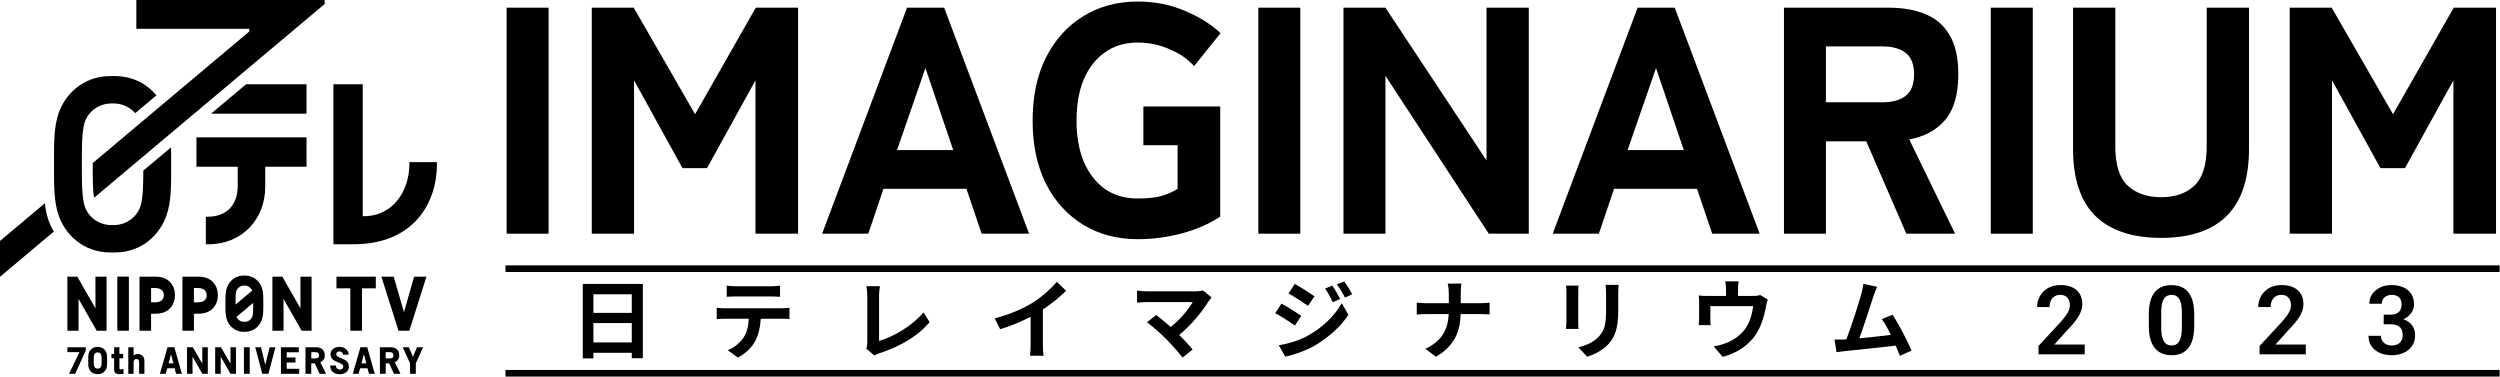
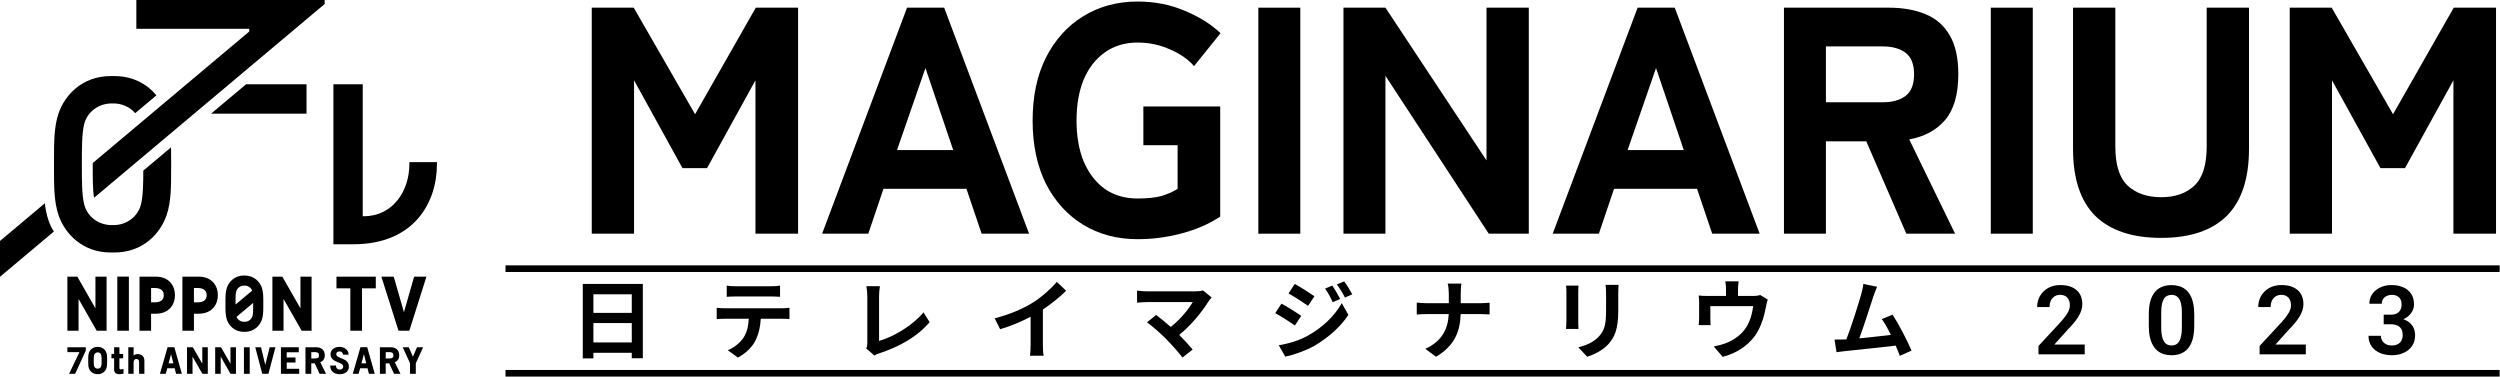
<svg xmlns="http://www.w3.org/2000/svg" role="img" aria-label="日テレイマジナリウム 2023" width="755" height="114" viewBox="0 0 755 114" fill="none">
-   <path d="M153 70.574V2.318H165.676V70.574H153Z" fill="black" />
  <path d="M178.711 70.574V2.318H191.387L209.914 34.496L228.246 2.318H241.019V70.574H228.148V24.257L213.522 50.78H206.111L191.484 24.257V70.574H178.711Z" fill="black" />
  <path d="M248.28 70.574L273.925 2.318H285.139L310.784 70.574H296.45L291.867 57.02H266.807L262.224 70.574H248.28ZM270.902 45.319H287.869L279.483 20.552L270.902 45.319Z" fill="black" />
  <path d="M343.542 72.232C337.367 72.232 331.874 70.769 327.063 67.844C322.318 64.919 318.58 60.791 315.85 55.46C313.184 50.065 311.852 43.727 311.852 36.446C311.852 29.1 313.184 22.762 315.85 17.431C318.58 12.036 322.318 7.876 327.063 4.95C331.874 1.96 337.367 0.465 343.542 0.465C348.743 0.465 353.521 1.407 357.876 3.293C362.232 5.113 365.807 7.356 368.602 10.021L360.607 19.967C358.786 17.887 356.349 16.196 353.293 14.896C350.238 13.531 346.988 12.849 343.542 12.849C339.707 12.849 336.392 13.856 333.596 15.871C330.866 17.822 328.753 20.552 327.258 24.062C325.828 27.573 325.113 31.701 325.113 36.446C325.113 41.126 325.828 45.222 327.258 48.732C328.753 52.242 330.866 55.005 333.596 57.02C336.392 58.971 339.707 59.946 343.542 59.946C346.533 59.946 348.97 59.686 350.856 59.166C352.741 58.581 354.333 57.866 355.634 57.02V43.857H345.298V32.156H368.505V65.406C365.19 67.617 361.322 69.307 356.901 70.477C352.546 71.647 348.093 72.232 343.542 72.232Z" fill="black" />
  <path d="M380.015 70.574V2.318H392.691V70.574H380.015Z" fill="black" />
  <path d="M405.725 70.574V2.318H418.402L448.922 48.44V2.318H461.696V70.574H449.605L418.402 22.892V70.574H405.725Z" fill="black" />
  <path d="M468.915 70.574L494.56 2.318H505.773L531.418 70.574H517.085L512.502 57.02H487.442L482.859 70.574H468.915ZM491.537 45.319H508.504L500.118 20.552L491.537 45.319Z" fill="black" />
  <path d="M538.754 70.574V2.318H570.347C574.637 2.318 578.343 2.968 581.463 4.268C584.648 5.568 587.086 7.681 588.776 10.606C590.531 13.531 591.409 17.464 591.409 22.404C591.409 28.515 590.076 33.131 587.411 36.251C584.811 39.306 581.203 41.256 576.588 42.102L590.434 70.574H575.71L563.619 42.687H551.43V70.574H538.754ZM551.43 30.888H568.592C571.517 30.888 573.825 30.238 575.515 28.938C577.205 27.638 578.05 25.46 578.05 22.404C578.05 19.414 577.205 17.269 575.515 15.969C573.825 14.669 571.517 14.019 568.592 14.019H551.43V30.888Z" fill="black" />
  <path d="M601.221 70.574V2.318H613.897V70.574H601.221Z" fill="black" />
  <path d="M652.674 71.842C643.963 71.842 637.333 69.632 632.782 65.211C628.297 60.726 626.054 53.965 626.054 44.929V2.318H638.828V44.247C638.828 49.772 640.063 53.705 642.533 56.045C645.068 58.386 648.449 59.556 652.674 59.556C656.9 59.556 660.247 58.386 662.718 56.045C665.188 53.705 666.423 49.772 666.423 44.247V2.318H679.197V44.929C679.197 53.965 676.954 60.726 672.469 65.211C667.983 69.632 661.385 71.842 652.674 71.842Z" fill="black" />
  <path d="M691.494 70.574V2.318H704.17L722.697 34.496L741.029 2.318H753.802V70.574H740.931V24.257L726.305 50.78H718.894L704.267 24.257V70.574H691.494Z" fill="black" />
  <path d="M152.664 82.14H754.89V80.14H152.664V82.14ZM754.89 111.727H152.664V113.727H754.89V111.727Z" fill="black" />
  <path d="M179.21 103.412H190.795V97.567H179.21V103.412ZM190.795 88.877H179.21V94.488H190.795V88.877ZM176 85.746H194.135V108.187H190.795V106.543H179.21V108.239H176V85.746Z" fill="black" />
  <path d="M219.473 86.268C220.334 86.399 221.404 86.451 222.265 86.451H232.755C233.642 86.451 234.686 86.399 235.573 86.268V89.634C234.686 89.582 233.668 89.53 232.755 89.53H222.291C221.378 89.53 220.282 89.582 219.473 89.634V86.268ZM216.446 92.948C217.229 93.026 218.142 93.105 218.951 93.105H236.043C236.591 93.105 237.739 93.053 238.417 92.948V96.34C237.765 96.288 236.773 96.262 236.043 96.262H229.754C229.597 98.95 229.023 101.142 228.084 102.968C227.171 104.769 225.161 106.804 222.839 107.978L219.786 105.76C221.639 105.056 223.465 103.542 224.509 102.029C225.579 100.411 226.022 98.454 226.127 96.262H218.951C218.168 96.262 217.177 96.314 216.446 96.367V92.948Z" fill="black" />
  <path d="M261.589 105.239C261.902 104.586 261.928 104.143 261.928 103.542V89.399C261.928 88.408 261.798 87.181 261.641 86.425H265.738C265.581 87.442 265.477 88.382 265.477 89.399V102.968C269.73 101.742 275.549 98.402 278.889 94.331L280.742 97.28C277.167 101.559 271.766 104.664 265.607 106.674C265.242 106.804 264.668 106.987 264.068 107.378L261.589 105.239Z" fill="black" />
  <path d="M300.391 96.132C305.062 94.931 308.897 93.235 311.794 91.461C314.482 89.791 317.456 87.181 319.152 85.12L321.971 87.808C319.987 89.765 317.482 91.8 314.951 93.47V104.012C314.951 105.16 315.004 106.778 315.186 107.43H311.063C311.168 106.804 311.246 105.16 311.246 104.012V95.662C308.558 97.071 305.244 98.48 302.035 99.419L300.391 96.132Z" fill="black" />
  <path d="M365.913 89.843C365.548 90.26 365.235 90.6 365.026 90.939C363.147 93.992 359.807 98.167 356.128 101.142C357.615 102.629 359.155 104.325 360.172 105.552L357.119 107.978C356.023 106.517 353.832 104.064 352.135 102.342C350.622 100.803 347.96 98.454 346.395 97.332L349.161 95.114C350.205 95.897 351.927 97.306 353.571 98.741C356.519 96.393 358.972 93.366 360.199 91.226H346.395C345.351 91.226 343.942 91.356 343.394 91.409V87.755C344.072 87.86 345.508 87.99 346.395 87.99H360.877C361.869 87.99 362.756 87.886 363.304 87.703L365.913 89.843Z" fill="black" />
  <path d="M402.367 86.242C403.097 87.338 404.141 89.086 404.741 90.287L402.471 91.252C401.714 89.608 401.114 88.486 400.175 87.155L402.367 86.242ZM405.942 84.99C406.751 86.033 407.768 87.729 408.394 88.877L406.176 89.869C405.341 88.225 404.689 87.207 403.724 85.903L405.942 84.99ZM391.016 85.746C392.738 86.686 395.608 88.512 396.965 89.478L395.034 92.348C393.573 91.33 390.859 89.582 389.137 88.617L391.016 85.746ZM386.188 104.273C389.111 103.777 392.242 102.89 395.06 101.324C399.496 98.846 403.15 95.271 405.211 91.539L407.22 95.088C404.82 98.715 401.114 102.003 396.861 104.482C394.199 105.969 390.442 107.274 388.145 107.691L386.188 104.273ZM386.997 91.696C388.772 92.635 391.642 94.436 392.973 95.375L391.068 98.297C389.581 97.254 386.867 95.505 385.118 94.566L386.997 91.696Z" fill="black" />
  <path d="M437.542 88.695C437.542 87.808 437.437 86.451 437.202 85.642H441.351C441.195 86.451 441.143 87.886 441.143 88.721V91.565H447.014C448.214 91.565 449.31 91.461 449.858 91.409V94.957C449.31 94.931 448.031 94.853 446.988 94.853H441.117C440.96 100.098 439.316 104.377 433.68 107.744L430.444 105.343C435.558 103.021 437.307 99.263 437.516 94.853H430.862C429.713 94.853 428.67 94.931 427.861 94.984V91.382C428.644 91.461 429.713 91.565 430.757 91.565H437.542V88.695Z" fill="black" />
  <path d="M488.817 86.033C488.764 86.764 488.712 87.599 488.712 88.643V93.809C488.712 99.419 487.616 101.846 485.685 103.986C483.963 105.865 481.249 107.143 479.344 107.744L476.631 104.873C479.214 104.273 481.328 103.281 482.893 101.585C484.694 99.628 485.033 97.671 485.033 93.6V88.643C485.033 87.599 484.981 86.764 484.876 86.033H488.817ZM476.709 86.242C476.657 86.842 476.631 87.416 476.631 88.251V97.071C476.631 97.723 476.657 98.741 476.709 99.341H472.925C472.951 98.846 473.056 97.828 473.056 97.045V88.251C473.056 87.755 473.03 86.842 472.951 86.242H476.709Z" fill="black" />
  <path d="M525.061 84.963C524.931 86.085 524.879 86.633 524.879 87.364V89.373H529.419C530.515 89.373 531.141 89.243 531.585 89.086L533.855 90.469C533.646 91.043 533.438 92.035 533.333 92.557C532.89 95.062 532.185 97.567 530.906 99.941C528.819 103.803 524.905 106.569 520.26 107.77L517.546 104.638C518.721 104.43 520.156 104.038 521.226 103.621C523.391 102.812 525.688 101.272 527.149 99.159C528.48 97.254 529.158 94.775 529.471 92.452H516.529V96.262C516.529 96.862 516.555 97.671 516.607 98.193H513.006C513.084 97.541 513.136 96.706 513.136 96.001V91.487C513.136 90.913 513.11 89.869 513.006 89.243C513.893 89.347 514.676 89.373 515.667 89.373H521.252V87.364C521.252 86.633 521.226 86.085 521.043 84.963H525.061Z" fill="black" />
  <path d="M566.89 86.607C566.551 87.39 566.16 88.356 565.768 89.504C564.933 92.061 562.82 98.689 561.515 102.186C564.698 101.872 568.404 101.455 571.039 101.142C570.126 99.263 569.161 97.515 568.299 96.367L571.561 95.036C573.414 97.854 576.075 102.968 577.276 105.891L573.753 107.457C573.414 106.569 572.996 105.499 572.501 104.377C568.273 104.873 560.367 105.708 557.079 106.047C556.427 106.126 555.461 106.256 554.626 106.361L554.026 102.551C554.913 102.551 556.035 102.551 556.896 102.525C557.105 102.525 557.366 102.499 557.601 102.499C559.114 98.637 561.358 91.487 562.115 88.773C562.48 87.442 562.637 86.633 562.741 85.746L566.89 86.607Z" fill="black" />
  <path d="M719.876 95.035H721.986C722.732 95.035 723.345 94.907 723.827 94.652C724.318 94.388 724.681 94.029 724.917 93.576C725.162 93.114 725.285 92.58 725.285 91.976C725.285 91.381 725.177 90.867 724.959 90.433C724.742 89.989 724.412 89.649 723.968 89.413C723.534 89.168 722.977 89.045 722.297 89.045C721.75 89.045 721.245 89.153 720.782 89.371C720.329 89.588 719.966 89.899 719.692 90.305C719.428 90.702 719.295 91.178 719.295 91.735H715.543C715.543 90.621 715.836 89.644 716.421 88.804C717.016 87.955 717.818 87.289 718.828 86.808C719.838 86.326 720.966 86.085 722.212 86.085C723.572 86.085 724.761 86.312 725.781 86.765C726.81 87.209 727.607 87.865 728.174 88.733C728.75 89.602 729.038 90.678 729.038 91.962C729.038 92.576 728.891 93.189 728.599 93.803C728.315 94.407 727.895 94.954 727.338 95.445C726.791 95.927 726.116 96.319 725.313 96.621C724.521 96.913 723.61 97.06 722.581 97.06H719.876V95.035ZM719.876 97.923V95.927H722.581C723.742 95.927 724.747 96.064 725.597 96.337C726.456 96.602 727.164 96.979 727.721 97.47C728.278 97.952 728.688 98.513 728.953 99.155C729.226 99.797 729.363 100.486 729.363 101.223C729.363 102.186 729.184 103.045 728.825 103.8C728.466 104.546 727.961 105.178 727.31 105.697C726.668 106.216 725.913 106.613 725.044 106.887C724.176 107.151 723.237 107.283 722.227 107.283C721.349 107.283 720.494 107.165 719.664 106.929C718.842 106.684 718.101 106.32 717.44 105.839C716.78 105.348 716.256 104.734 715.869 103.998C715.482 103.252 715.288 102.389 715.288 101.407H719.041C719.041 101.973 719.177 102.478 719.451 102.922C719.734 103.366 720.121 103.715 720.612 103.97C721.113 104.215 721.674 104.338 722.297 104.338C722.986 104.338 723.576 104.215 724.067 103.97C724.568 103.715 724.95 103.356 725.214 102.894C725.479 102.422 725.611 101.86 725.611 101.208C725.611 100.434 725.465 99.807 725.172 99.325C724.879 98.844 724.459 98.49 723.912 98.263C723.374 98.037 722.732 97.923 721.986 97.923H719.876Z" fill="black" />
  <path d="M696.358 104.055V107H682.396V104.479L689.094 97.244C689.792 96.451 690.345 95.762 690.75 95.176C691.156 94.591 691.444 94.062 691.614 93.59C691.794 93.109 691.883 92.651 691.883 92.217C691.883 91.584 691.77 91.032 691.543 90.56C691.317 90.079 690.986 89.706 690.552 89.441C690.127 89.177 689.604 89.045 688.98 89.045C688.291 89.045 687.701 89.205 687.21 89.526C686.729 89.838 686.361 90.272 686.106 90.829C685.861 91.386 685.738 92.023 685.738 92.741H681.985C681.985 91.523 682.269 90.414 682.835 89.413C683.401 88.403 684.213 87.596 685.271 86.992C686.328 86.388 687.583 86.085 689.037 86.085C690.453 86.085 691.652 86.322 692.634 86.793C693.616 87.256 694.361 87.917 694.871 88.776C695.381 89.635 695.636 90.659 695.636 91.849C695.636 92.509 695.527 93.161 695.31 93.803C695.093 94.445 694.786 95.082 694.39 95.714C694.003 96.337 693.54 96.97 693.002 97.612C692.464 98.254 691.864 98.91 691.204 99.58L687.182 104.055H696.358Z" fill="black" />
  <path d="M662.66 94.921V98.391C662.66 99.977 662.499 101.331 662.178 102.455C661.857 103.578 661.395 104.498 660.791 105.216C660.186 105.924 659.464 106.448 658.624 106.788C657.784 107.118 656.849 107.283 655.82 107.283C654.999 107.283 654.234 107.179 653.526 106.972C652.818 106.755 652.181 106.424 651.615 105.98C651.058 105.527 650.576 104.951 650.17 104.253C649.774 103.554 649.467 102.719 649.25 101.747C649.042 100.774 648.938 99.656 648.938 98.391V94.921C648.938 93.335 649.099 91.986 649.42 90.872C649.75 89.758 650.218 88.847 650.822 88.139C651.426 87.431 652.148 86.916 652.988 86.595C653.828 86.265 654.763 86.1 655.792 86.1C656.623 86.1 657.387 86.204 658.086 86.411C658.794 86.619 659.426 86.945 659.983 87.388C660.55 87.822 661.031 88.389 661.428 89.087C661.824 89.776 662.126 90.607 662.334 91.58C662.551 92.543 662.66 93.656 662.66 94.921ZM658.921 98.9V94.397C658.921 93.605 658.874 92.915 658.78 92.33C658.695 91.735 658.567 91.23 658.397 90.815C658.228 90.4 658.015 90.064 657.76 89.81C657.505 89.545 657.213 89.352 656.882 89.229C656.552 89.106 656.188 89.045 655.792 89.045C655.301 89.045 654.862 89.144 654.475 89.342C654.088 89.531 653.762 89.833 653.498 90.249C653.234 90.664 653.031 91.216 652.889 91.905C652.757 92.585 652.691 93.416 652.691 94.397V98.9C652.691 99.693 652.733 100.387 652.818 100.982C652.913 101.577 653.045 102.086 653.215 102.511C653.394 102.936 653.607 103.285 653.852 103.559C654.107 103.823 654.4 104.022 654.73 104.154C655.06 104.277 655.424 104.338 655.82 104.338C656.321 104.338 656.76 104.239 657.137 104.041C657.524 103.842 657.85 103.531 658.114 103.106C658.379 102.672 658.577 102.11 658.709 101.421C658.851 100.722 658.921 99.882 658.921 98.9Z" fill="black" />
  <path d="M629.583 104.055V107H615.622V104.479L622.319 97.244C623.018 96.451 623.57 95.762 623.976 95.176C624.382 94.591 624.67 94.062 624.84 93.59C625.019 93.109 625.109 92.651 625.109 92.217C625.109 91.584 624.996 91.032 624.769 90.56C624.542 90.079 624.212 89.706 623.778 89.441C623.353 89.177 622.829 89.045 622.206 89.045C621.517 89.045 620.927 89.205 620.436 89.526C619.955 89.838 619.586 90.272 619.332 90.829C619.086 91.386 618.963 92.023 618.963 92.741H615.211C615.211 91.523 615.494 90.414 616.061 89.413C616.627 88.403 617.439 87.596 618.496 86.992C619.553 86.388 620.809 86.085 622.263 86.085C623.679 86.085 624.878 86.322 625.859 86.793C626.841 87.256 627.587 87.917 628.097 88.776C628.606 89.635 628.861 90.659 628.861 91.849C628.861 92.509 628.753 93.161 628.536 93.803C628.319 94.445 628.012 95.082 627.615 95.714C627.228 96.337 626.766 96.97 626.228 97.612C625.689 98.254 625.09 98.91 624.429 99.58L620.408 104.055H629.583Z" fill="black" />
  <path d="M20.35 106.345H23.992L20.859 112.891H22.695L25.913 105.866L25.925 104.871H20.35V106.345Z" fill="black" />
  <path d="M41.614 106.927C41.014 106.927 40.657 107.116 40.348 107.382V104.865H38.748V112.885H40.348V109.433C40.348 108.887 40.614 108.414 41.178 108.414C41.693 108.414 42.008 108.675 42.008 109.457V112.885H43.608V108.929C43.608 107.655 42.754 106.927 41.614 106.927Z" fill="black" />
  <path d="M52.655 104.858H50.607L48.298 112.891H50.049L50.51 111.216H52.746L53.176 112.891H54.927L52.679 104.955L52.649 104.858H52.655ZM52.358 109.724H50.91L51.655 106.976L52.364 109.724H52.358Z" fill="black" />
  <path d="M61.09 109.821L58.236 104.871H56.478V112.891H58.145V107.71L61.078 112.824L61.114 112.891H62.757V104.871H61.09V109.821Z" fill="black" />
  <path d="M69.599 109.821L66.745 104.871H64.987V112.891H66.654V107.71L69.581 112.824L69.623 112.891H71.259V104.871H69.599V109.821Z" fill="black" />
  <path d="M75.416 104.871H73.665V112.891H75.416V104.871Z" fill="black" />
  <path d="M80.107 110.191L78.828 104.871H77.089L79.204 112.891H81.064L83.185 104.871H81.446L80.107 110.191Z" fill="black" />
  <path d="M86.591 109.475H89.239V107.959H86.591V106.387H90.233V104.871H84.84V112.891H90.354V111.374H86.591V109.475Z" fill="black" />
  <path d="M98.087 107.303C98.075 105.756 97.123 104.871 95.475 104.871H92.251V112.891H94.002V109.736H95.057L96.517 112.891H98.462L96.729 109.378C97.596 109.069 98.099 108.298 98.087 107.297V107.303ZM94.002 106.345H95.22C95.972 106.345 96.341 106.66 96.341 107.303C96.341 107.898 96.111 108.262 94.966 108.262H94.008V106.345H94.002Z" fill="black" />
  <path d="M110.903 104.858H108.855L106.546 112.891H108.297L108.758 111.216H110.994L111.424 112.891H113.175L110.927 104.955L110.897 104.858H110.903ZM110.606 109.724H109.158L109.903 106.976L110.612 109.724H110.606Z" fill="black" />
  <path d="M120.568 107.303C120.556 105.756 119.605 104.871 117.956 104.871H114.732V112.891H116.484V109.736H117.538L118.999 112.891H120.944L119.211 109.378C120.077 109.069 120.58 108.298 120.568 107.297V107.303ZM116.484 106.345H117.702C118.453 106.345 118.823 106.66 118.823 107.303C118.823 107.898 118.593 108.262 117.447 108.262H116.49V106.345H116.484Z" fill="black" />
  <path d="M125.938 104.871L124.702 107.734L123.459 104.871H121.617L123.823 109.694V112.891H125.574V109.694L127.786 104.871H125.938Z" fill="black" />
  <path d="M32.124 106.502C31.839 105.702 30.997 104.761 29.585 104.761H29.409C27.991 104.761 27.155 105.696 26.864 106.502C26.64 107.127 26.64 107.831 26.64 108.729V109.032C26.64 109.93 26.64 110.634 26.864 111.259C27.149 112.06 27.991 112.994 29.409 112.994H29.585C30.997 112.994 31.839 112.06 32.124 111.259C32.348 110.634 32.348 109.924 32.348 109.032V108.723C32.348 107.831 32.348 107.121 32.124 106.502ZM30.682 108.972C30.682 109.505 30.682 110.106 30.591 110.476C30.47 110.955 30.124 111.332 29.536 111.332H29.464C28.87 111.332 28.524 110.949 28.403 110.476C28.312 110.106 28.312 109.499 28.312 108.966V108.784C28.312 108.25 28.312 107.649 28.403 107.279C28.524 106.8 28.87 106.424 29.464 106.424H29.536C30.124 106.424 30.476 106.806 30.591 107.279C30.682 107.649 30.682 108.25 30.682 108.784V108.966V108.972Z" fill="black" />
  <path d="M102.515 106.132H102.558C103.188 106.132 103.576 106.624 103.612 107.115H105.267C105.267 107.115 105.267 107.085 105.267 107.073C105.267 106.781 105.212 106.502 105.109 106.266C104.8 105.538 103.964 104.761 102.576 104.761H102.43C101.043 104.761 100.231 105.556 99.958 106.235C99.855 106.49 99.8 106.788 99.825 107.091C99.825 107.782 100.206 108.553 101.303 109.063L102.564 109.615C103.352 109.93 103.661 110.246 103.667 110.755C103.624 111.265 103.212 111.611 102.643 111.611H102.588C101.921 111.611 101.467 111.156 101.461 110.482C101.461 110.482 101.461 110.434 101.461 110.397H99.722C99.722 110.397 99.722 110.446 99.722 110.47C99.722 110.864 99.788 111.192 99.916 111.501C100.103 111.95 100.734 113 102.497 113H102.691C103.909 113 104.83 112.466 105.218 111.52C105.309 111.289 105.357 111.052 105.363 110.822C105.388 109.772 104.873 109.032 104.012 108.626C103.509 108.389 102.952 108.134 102.63 108.001C101.976 107.728 101.552 107.449 101.546 106.951C101.546 106.411 101.915 106.138 102.527 106.138L102.515 106.132Z" fill="black" />
  <path d="M125.071 83.546L121.993 94.284L118.902 83.546H115.175L120.35 99.878H123.617L128.786 83.546H125.059H125.071ZM101.613 87.071H105.795V99.884H109.327V87.071H113.491V83.546H101.613V87.071ZM28.821 93.125L23.355 83.546H20.35V99.878H23.725V90.28L29.203 99.878H32.185V83.546H28.821V93.125ZM90.736 93.125L85.263 83.546H82.264V99.878H85.627V90.28L91.105 99.878H94.099V83.546H90.736V93.125ZM35.427 99.878H38.923V83.54H35.427V99.878ZM73.968 83.218H73.628C70.762 83.218 69.084 85.19 68.526 86.876C68.084 88.163 68.084 89.588 68.084 91.408V92.021C68.084 93.835 68.084 95.267 68.526 96.565C69.084 98.252 70.762 100.211 73.628 100.211H73.968C76.834 100.211 78.501 98.246 79.082 96.565C79.519 95.273 79.519 93.841 79.519 92.027V91.408C79.519 89.594 79.519 88.169 79.082 86.883C78.501 85.196 76.828 83.224 73.968 83.224V83.218ZM71.132 90.808C71.132 89.94 71.144 88.842 71.301 88.144C71.538 87.077 72.538 86.258 73.628 86.258H73.968C74.925 86.258 75.798 86.876 76.162 87.756C75.931 87.95 71.78 91.427 71.138 91.967V91.487C71.138 91.487 71.138 90.941 71.138 90.808H71.132ZM76.289 95.291C76.058 96.371 75.059 97.178 73.968 97.178H73.628C72.677 97.178 71.798 96.571 71.435 95.686C71.671 95.491 75.81 92.021 76.458 91.475V92.634C76.458 93.489 76.44 94.594 76.289 95.291ZM47.031 83.546H42.135V99.884H45.626V94.739H47.031C51.376 94.739 52.831 91.59 52.831 89.285V88.994C52.831 86.695 51.376 83.546 47.031 83.546ZM49.455 89.188C49.455 90.504 48.577 91.299 46.783 91.299H45.632V86.986H46.825C48.516 86.986 49.462 87.781 49.462 89.091V89.188H49.455ZM59.969 83.546H55.085V99.884H58.569V94.739H59.969C64.332 94.739 65.787 91.59 65.787 89.285V88.994C65.787 86.695 64.339 83.546 59.969 83.546ZM62.406 89.188C62.406 90.504 61.533 91.299 59.727 91.299H58.569V86.986H59.763C61.46 86.986 62.406 87.781 62.406 89.091V89.188Z" fill="black" />
  <path d="M109.545 65.297V25.444H100.691V73.766H106.733C124.961 73.766 131.955 61.275 131.955 49.59V48.971H123.628V49.59C123.628 57.683 118.623 65.297 109.921 65.297H109.545Z" fill="black" />
-   <path d="M59.327 50.348H71.792V56.197C71.792 61.608 68.684 65.448 62.745 65.448H62.163V73.766H62.945C73.21 73.766 80.101 66.122 80.101 56.397V50.348H92.572V41.466H59.327V50.348Z" fill="black" />
  <path d="M74.319 25.444L63.75 34.32H92.571V25.444H74.319Z" fill="black" />
  <path d="M43.28 51.519C43.274 55.238 43.208 59.285 42.559 61.784C41.59 65.509 38.166 67.978 34.294 67.978H33.712C29.839 67.978 26.404 65.515 25.44 61.784C24.707 58.963 24.719 54.17 24.719 50.106V49.111C24.719 45.04 24.707 40.247 25.44 37.426C26.404 33.701 29.846 31.238 33.712 31.238H34.294C36.875 31.238 39.244 32.342 40.832 34.174L47.237 28.793C44.504 25.517 40.299 22.975 34.56 22.975H33.445C24.737 22.975 19.519 28.836 17.683 34.235C16.289 38.33 16.308 42.995 16.308 48.892V50.336C16.308 56.233 16.289 60.892 17.683 64.988C19.525 70.393 24.737 76.254 33.445 76.254H34.56C43.274 76.254 48.468 70.393 50.31 64.988C51.71 60.892 51.685 56.233 51.685 50.336V48.892C51.685 47.339 51.685 45.877 51.661 44.488L43.28 51.525V51.519Z" fill="black" />
  <path d="M41.177 0V8.706H75.271V9.519L28.009 49.232V50.245C28.009 53.4 27.979 57.574 28.421 59.709L98.044 1.213V0H41.177Z" fill="black" />
  <path d="M0 83.588L16.277 69.914C15.671 69.046 15.047 67.73 14.586 66.353C14.083 64.854 13.701 62.967 13.55 61.378L0 72.765V83.588Z" fill="black" />
  <path d="M36.063 111.132V108.226H37.19V106.879H36.063V104.871H34.463V106.879H33.657V108.226H34.463V111.574C34.463 112.509 34.984 113 35.972 113C36.312 113 36.851 112.952 37.305 112.867V111.435C37.063 111.489 36.639 111.538 36.493 111.55C36.196 111.58 36.069 111.441 36.069 111.132H36.063Z" fill="black" />
</svg>